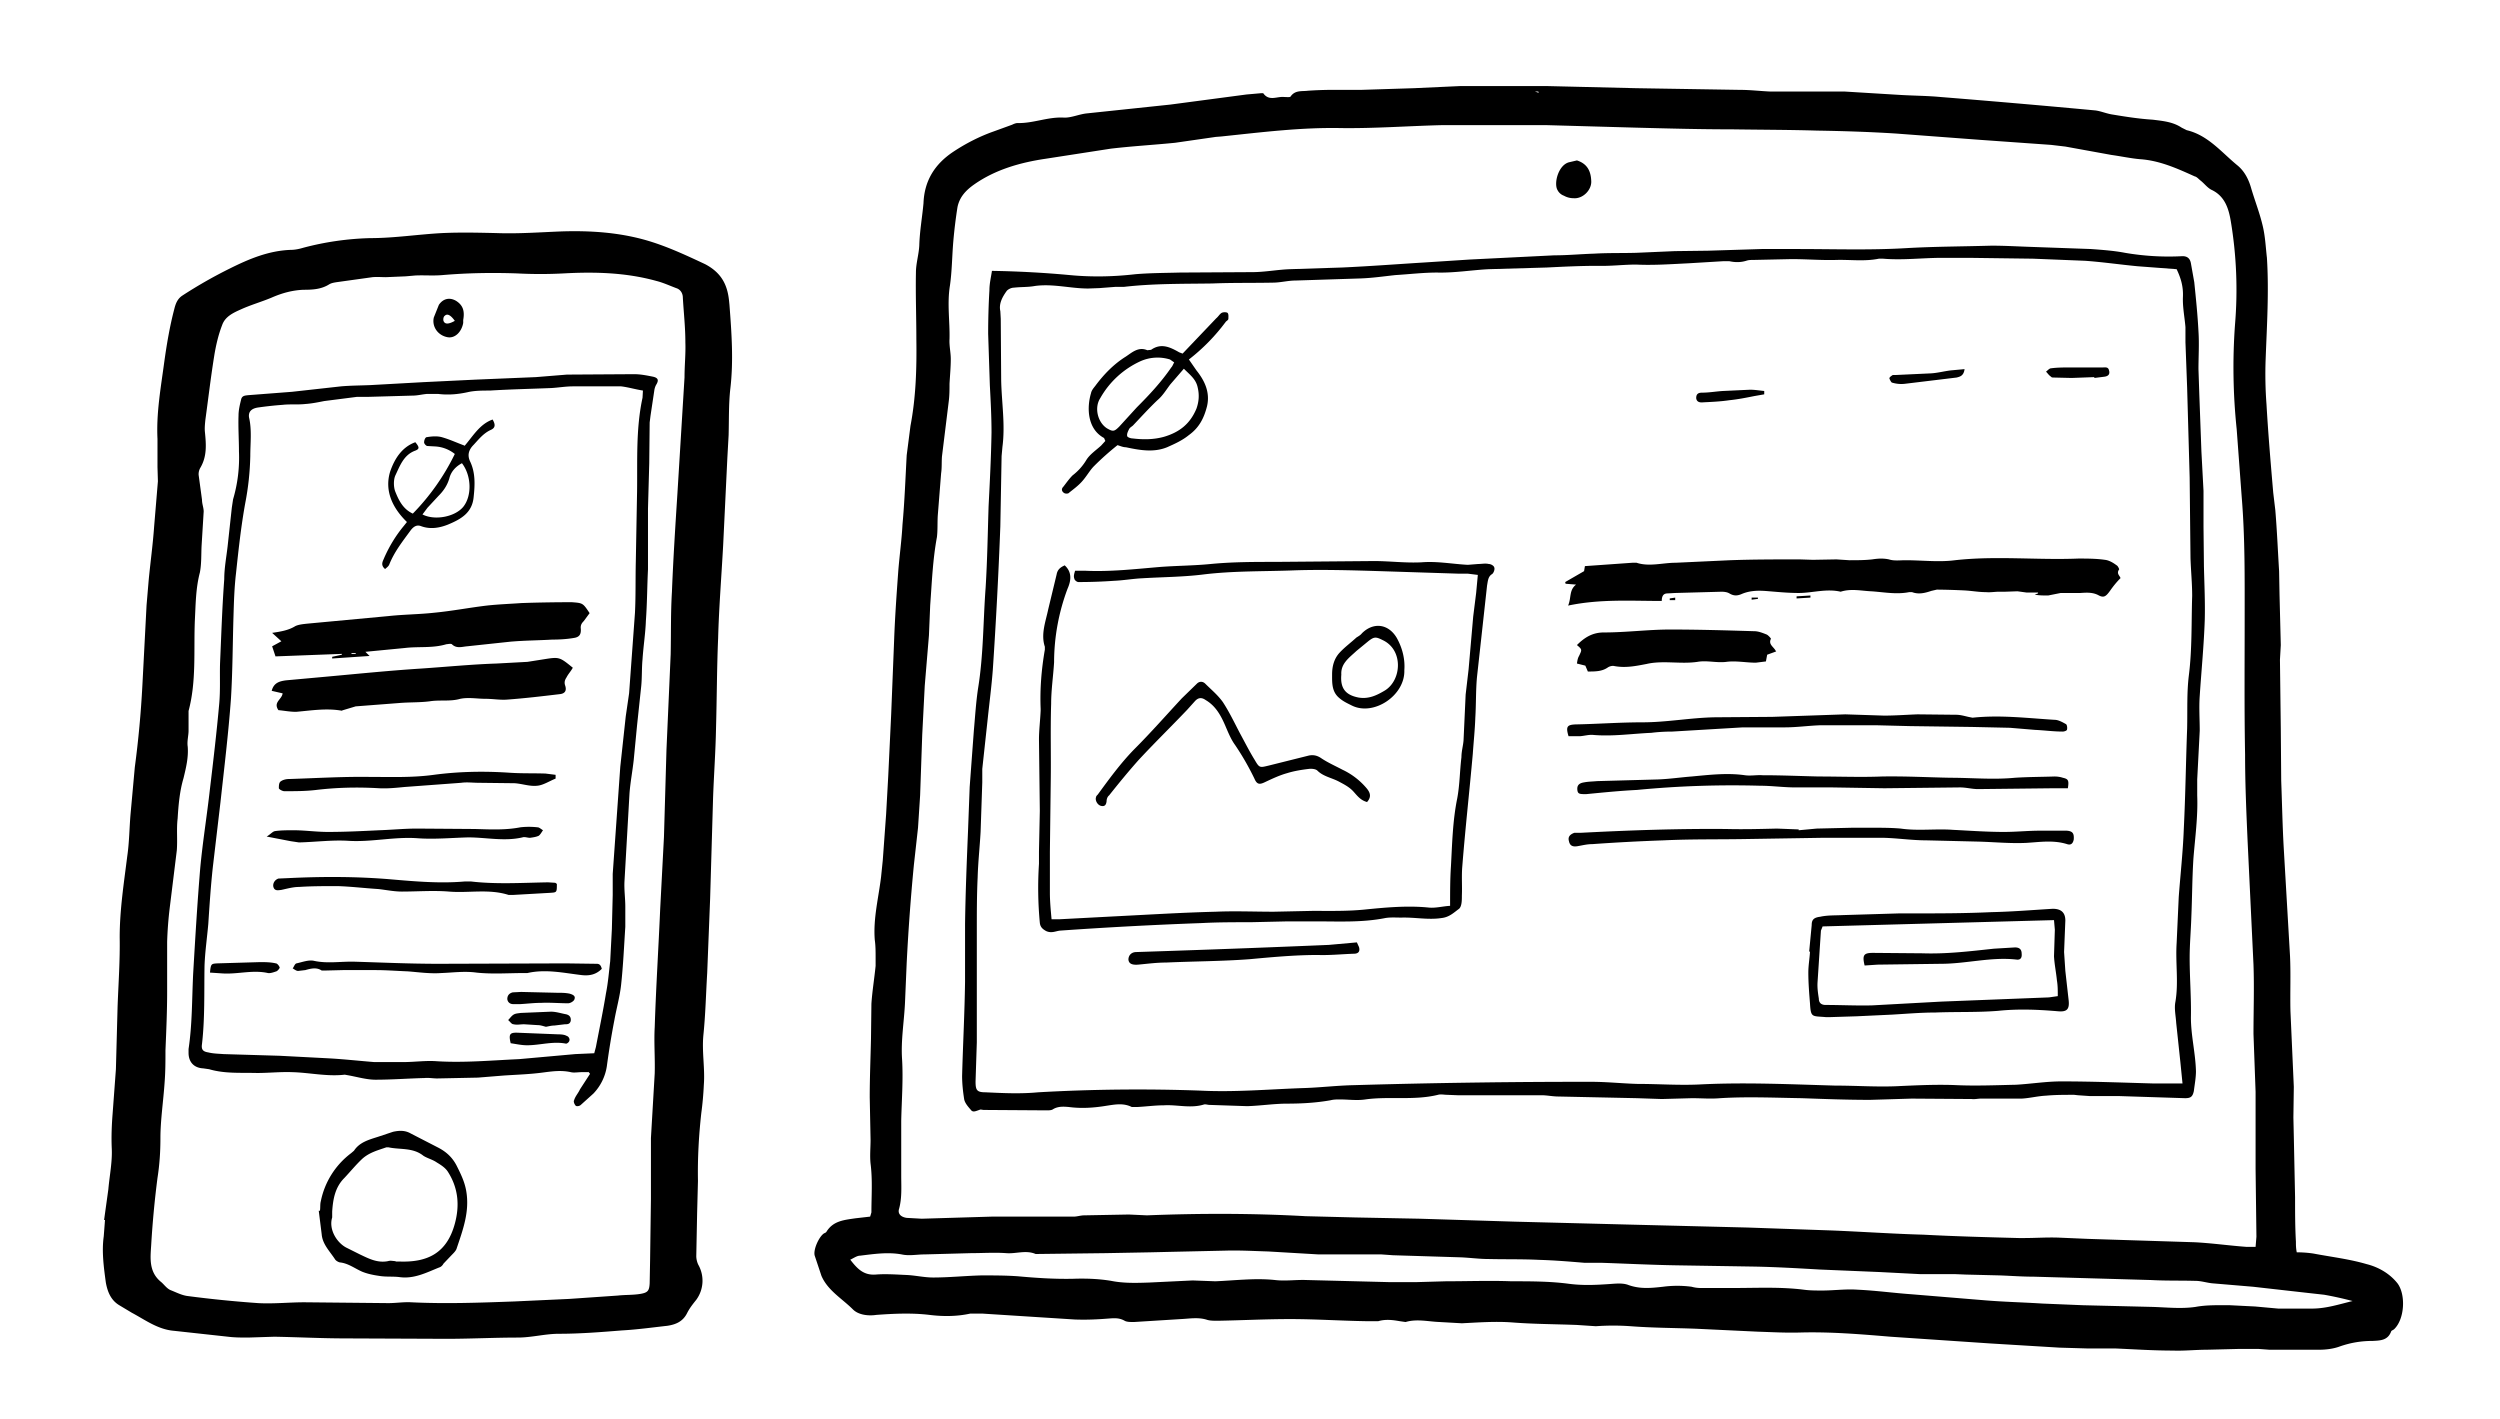
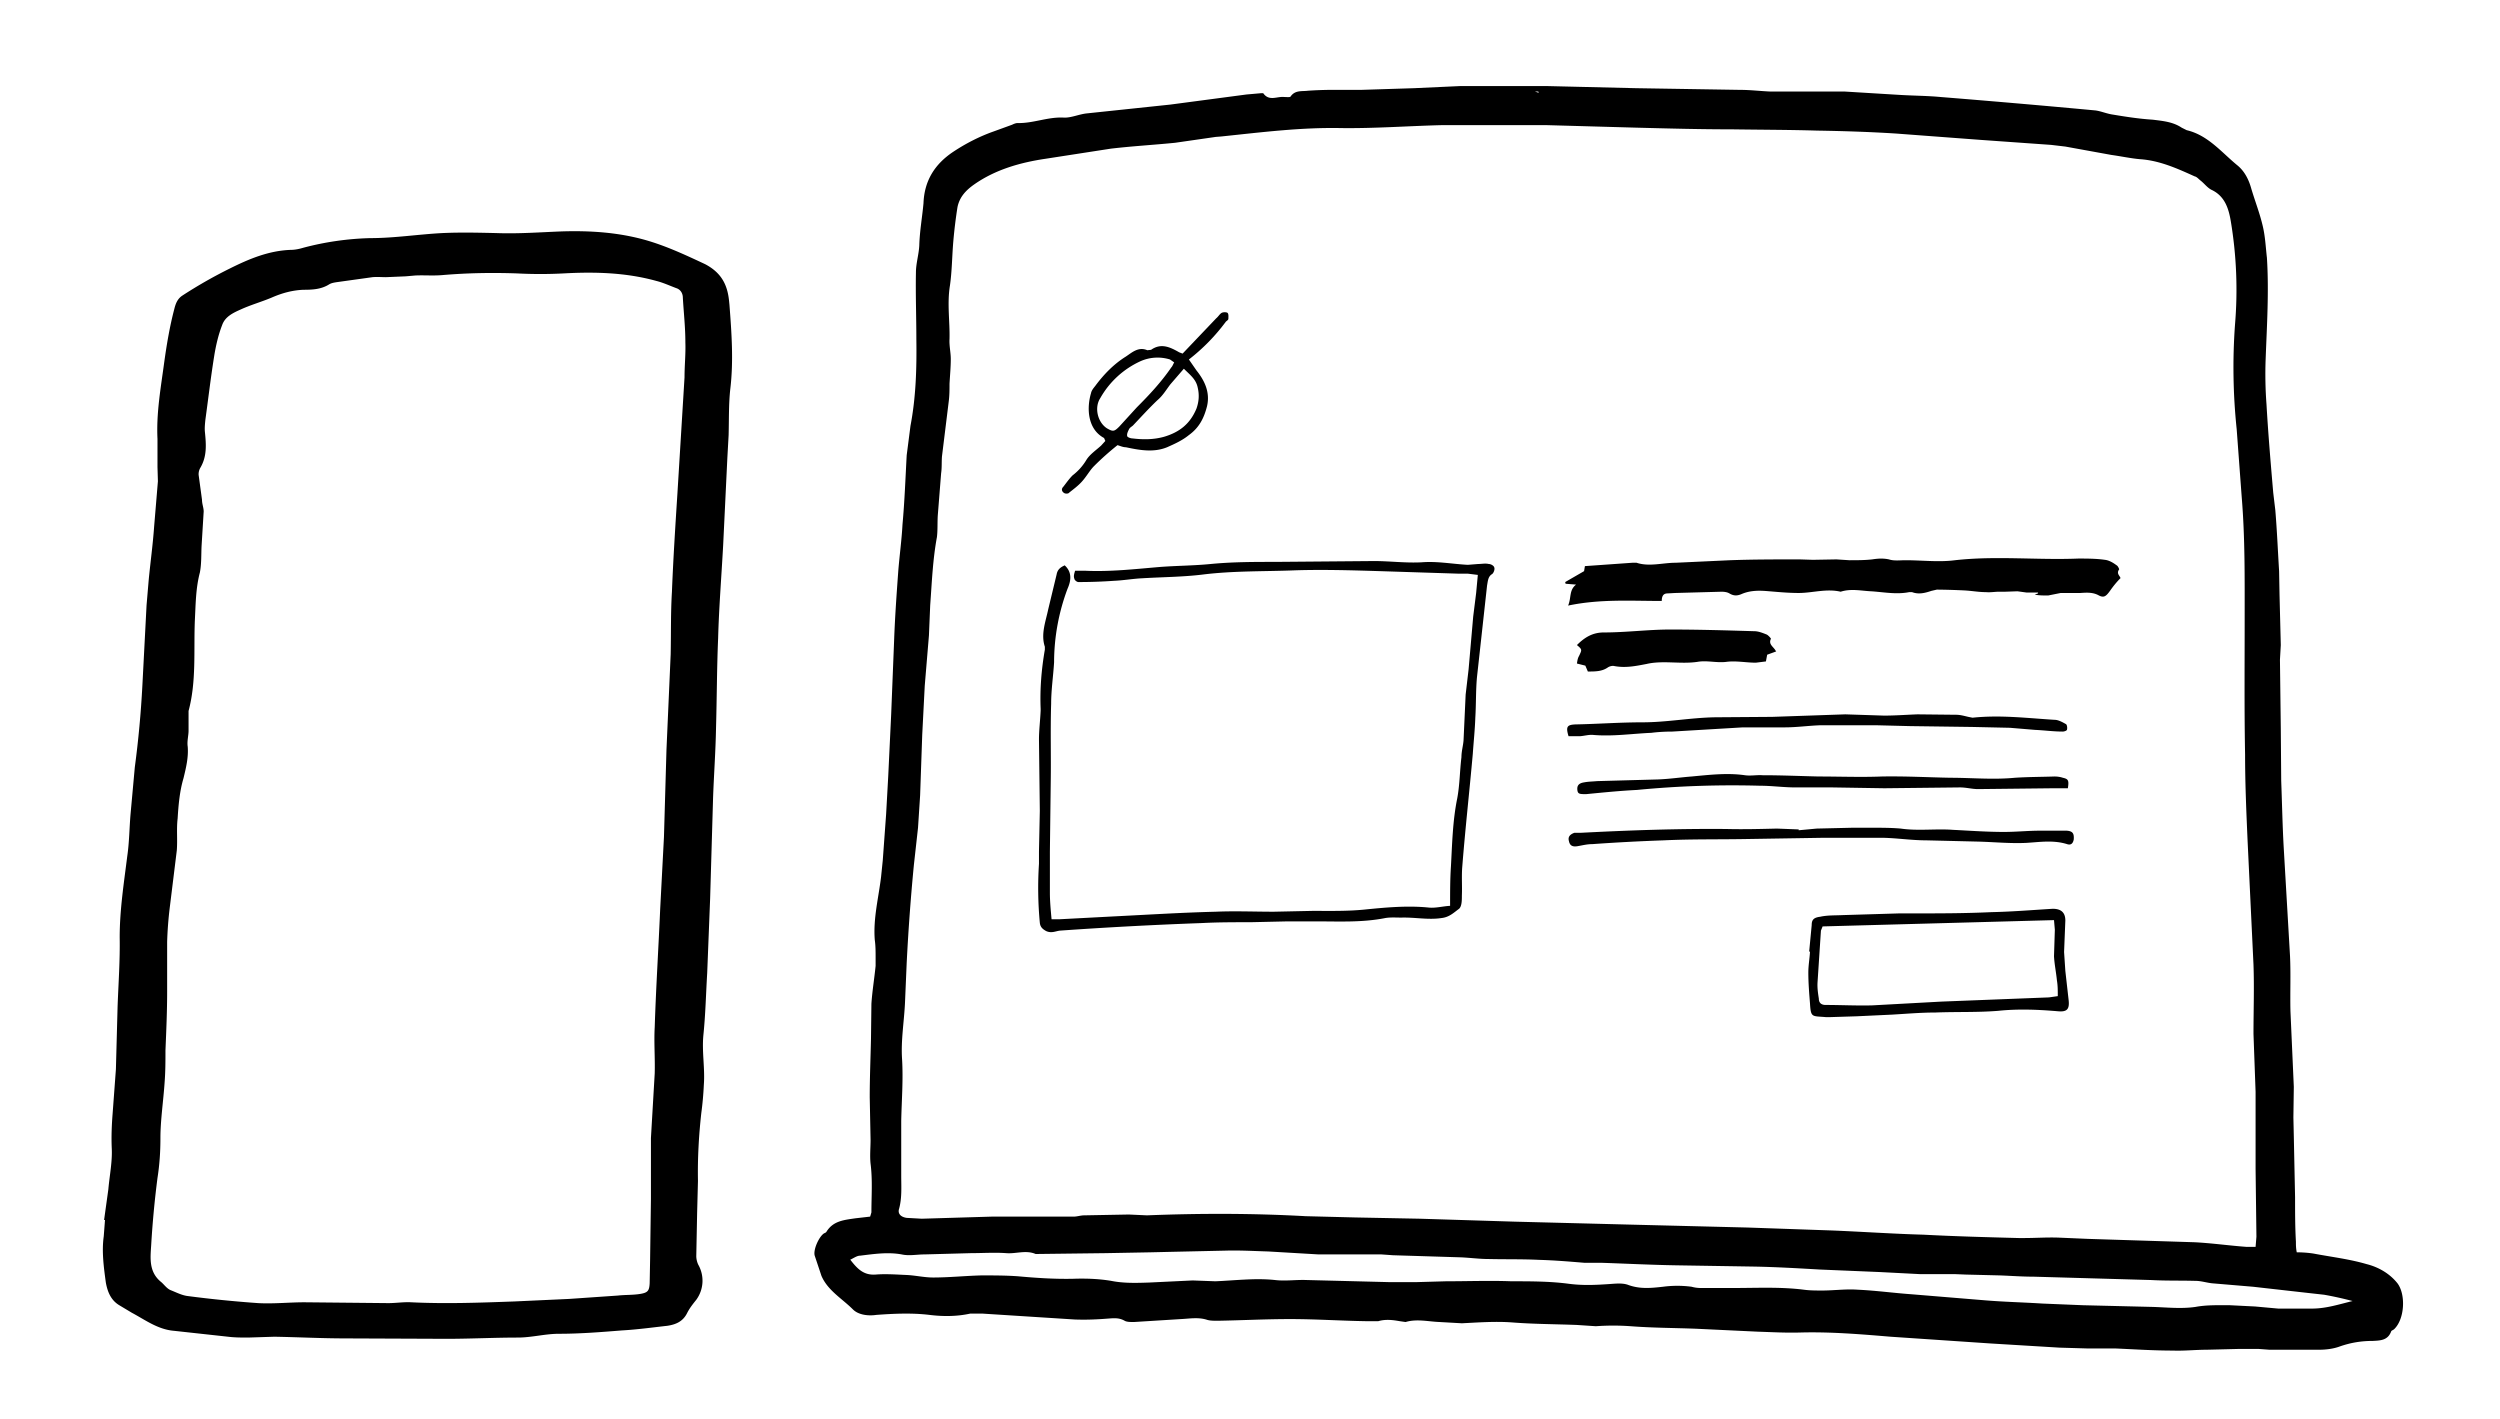
<svg xmlns="http://www.w3.org/2000/svg" viewBox="0 0 595.3 338">
  <title>Illustration of responsive interface</title>
  <path d="M546.8 298.2c1.4 0 2.8.1 4.1.3 4.2.8 8.5 1.3 12.6 2.5 2.8.7 5.5 2.2 7.4 4.6 2 2.7 1.7 8.5-.8 10.9-.2.2-.6.3-.7.5-.8 2.2-2.6 2.2-4.4 2.3-2.7 0-5.2.4-7.8 1.3-1.6.6-3.4.8-5 .8h-11.8l-2.7-.2h-4.3l-8 .2c-2.6 0-5.3.3-8 .2-4.6 0-9.1-.3-13.6-.5h-6.6l-6.8-.2-16.5-1-23.7-1.6c-7.2-.6-14.4-1.2-21.6-1-3.4.1-6.7-.1-10-.2l-14.7-.7c-5.2-.2-10.4-.2-15.6-.6-2.8-.2-5.5-.2-8.3 0l-4.5-.3c-5.1-.2-10.3-.2-15.4-.6-4-.3-8 0-12 .2l-5.3-.3c-2.7-.1-5.4-.8-8.1 0l-1.4-.2c-1.7-.3-3.4-.5-5.1 0h-3c-6-.1-12-.5-18-.5-5.8 0-11.5.3-17.2.4-.9 0-1.8 0-2.5-.2-2.1-.7-4.2-.3-6.3-.2l-11.2.7c-.8 0-1.7 0-2.2-.3-1.4-.8-2.7-.6-4.2-.5-2.5.2-5.1.3-7.7.2l-21.9-1.4H231c-3.2.7-6.5.7-9.7.3-4.2-.5-8.4-.3-12.6 0-2 .3-4.3 0-5.6-1.3-2.6-2.6-6-4.5-7.5-8L194 299c-.4-1.4 1-4.5 2.2-5.3.2-.1.5-.2.6-.4 1.6-2.6 4.2-2.8 6.9-3.2l3.5-.4.3-1c0-3.8.3-7.7-.2-11.6-.2-1.9 0-3.8 0-5.7l-.2-10.1c0-4.7.2-9.4.3-14l.1-8.3c.2-3 .7-6 1-9v-2c0-1.4 0-2.8-.2-4.2-.4-5.1.9-10 1.5-15l.4-3.9.8-11 .5-9 .7-14.7.7-17.6c.2-5.6.6-11.2 1-16.7.3-3.7.8-7.3 1-11 .5-5.5.7-11 1-16.5l.9-7c1.3-6.8 1.5-13.7 1.4-20.7 0-5.2-.2-10.5-.1-15.8 0-2.2.7-4.3.8-6.5.1-3.4.7-6.7 1-10 .2-5.4 2.7-9.3 7-12.2 3-2 6.3-3.7 9.7-4.9l4.4-1.6c.4-.2.9-.4 1.3-.4 3.7.1 7.2-1.5 11-1.3 1.7.1 3.6-.8 5.5-1l19.9-2.1 18.1-2.4 3.4-.3h.6c1.4 2 3.3.7 5 .9.5 0 1.4.1 1.5-.1 1.1-1.6 2.7-1.2 4.2-1.4a89 89 0 0 1 5.2-.2h7.4l12.6-.4 10.9-.5h21l21 .5 24.7.4c2.5 0 4.9.3 7.3.4h17.7l13.1.8c3.3.2 6.5.2 9.7.5a2861.2 2861.2 0 0 1 36.9 3.2c1.4.2 2.7.8 4.2 1 3 .5 6.2 1 9.4 1.2 2.4.3 4.8.5 6.9 1.9l1.2.6c5.1 1.2 8.3 5.3 12.1 8.4 1.7 1.4 2.7 3.4 3.3 5.6.9 3 2 5.8 2.7 8.8.6 2.5.7 5 1 7.6.5 8 0 16-.3 24a96 96 0 0 0 .2 10.9c.4 7 1 14 1.6 21l.5 4.2c.4 4.8.6 9.6.9 14.5l.1 5.6.3 12-.2 3.5.2 16.3.1 12.5c.2 5.3.3 10.7.6 16l1.5 25.8c.2 4.4 0 8.7.1 13.1l.8 18-.1 7.3.1 4.5.3 14.5c0 3.5 0 7 .2 10.6 0 .7 0 1.5.2 2.5zm-9.7-1.3l.2-2.4-.2-16.1V260l-.5-13.8c0-5.5.2-11 0-16.5l-1.4-29.4c-.3-6.9-.6-13.7-.6-20.6-.2-10.7-.1-21.4-.1-32.1 0-9.8.1-19.5-.7-29.2l-1.2-16.2a141 141 0 0 1-.4-24.9 99 99 0 0 0-1-24.6c-.5-3-1.4-6-4.6-7.5-1-.5-1.7-1.5-2.6-2.2-.5-.4-.9-.9-1.4-1-4.2-1.9-8.4-3.8-13.1-4.1-2.2-.2-4.5-.7-6.7-1l-11-2-3.4-.4-16.9-1.2-20-1.5c-6.3-.4-12.6-.6-18.8-.7-6.7-.2-13.5-.2-20.2-.3-7.6 0-15.2-.2-22.8-.4l-21.4-.6h-25c-8 .2-15.9.8-23.9.7-9.6-.2-19 1-28.6 2l-1.3.1-9.7 1.4c-5 .5-10.2.8-15.3 1.4L249 37.8c-6.1.9-12 2.6-17 6.1-2 1.4-3.5 3-4 5.4a117 117 0 0 0-1 8.2c-.3 3.5-.3 7-.8 10.5-.7 4.3 0 8.5-.1 12.7-.1 1.6.3 3.2.3 4.8 0 2-.2 4-.3 5.9 0 1.4 0 2.8-.2 4.3l-1.6 13c-.1 1.3 0 2.7-.2 4l-.8 10.1c-.1 1.7 0 3.5-.2 5.1-1 5.4-1.2 10.8-1.6 16.2l-.3 7.2-1 12-.6 11.7-.5 14.4-.5 7.7-1 9a506.4 506.4 0 0 0-1.7 23.2l-.4 9.4c-.2 4.5-1 9-.7 13.5.3 5-.1 9.8-.2 14.7v13c0 2.7.2 5.3-.5 7.9-.4 1.2.4 2 1.8 2.2l3.6.2 16.7-.5h19.5c.8 0 1.6-.3 2.5-.3l10.6-.2 4.3.2c12.6-.5 25.2-.5 37.8.2l11.8.3 15.4.3 22.6.7 27.4.7 28.1.7 20.1.7c7.3.3 14.5.8 21.7 1 7.6.4 15.1.6 22.7.8h1.3c2.7 0 5.4-.2 8.2-.1l7 .3 25.3.8c4.1.2 8.3.8 12.4 1.1h2.3zM202.5 300c1.7 2.2 3.2 3.7 6 3.5 2.4-.2 5 0 7.4.1 2.1.1 4.2.6 6.3.6 3.8 0 7.6-.4 11.5-.5 2.8 0 5.7 0 8.6.2 4.4.4 8.8.7 13.3.6 3-.1 6 0 9 .5 3 .6 6 .5 9 .4l10.4-.5 5.4.2c4.8-.2 9.5-.8 14.2-.3 2.5.3 5-.1 7.5 0l19.7.5h6.5l7-.2c5.2 0 10.4-.2 15.6 0 4.6 0 9.2 0 13.7.6 3.1.4 6 .3 9 .1 1.8-.1 3.7-.4 5.2.2 2.8 1 5.5.7 8.2.4 2.3-.3 4.5-.3 6.8 0 .7.2 1.5.3 2.2.3h7.7c5.6 0 11.2-.3 16.8.4 1.4.2 3 .2 4.4.2 2.8 0 5.6-.4 8.4-.2 4.4.2 8.7.8 13 1.1l17 1.4c4.6.4 9.3.5 14 .8l9.7.4 16.5.4c3.4.1 6.9.5 10.3 0 2.7-.5 5.5-.4 8.2-.4l6 .3 5.5.5h8c3.4 0 6.4-1 9.7-1.8-2.3-.6-4.5-1.1-6.8-1.5l-3.6-.4-13.3-1.5-9.5-.8c-1.4-.1-2.8-.6-4.2-.6-3.5-.1-7 0-10.6-.2l-28-.8c-2.7 0-5.3-.2-8-.3l-8.1-.2-2.5-.1h-8.3l-9.7-.5-14.3-.6c-5.2-.3-10.4-.6-15.5-.7l-18.6-.3c-6-.1-11.9-.4-17.8-.6h-4.1c-3.6-.3-7.2-.6-10.8-.7-4-.2-8-.1-12-.2-2.2 0-4.4-.3-6.6-.4l-16.2-.5-2.8-.2h-15L302 298c-3.4-.1-6.8-.3-10.2-.2l-13.5.3-4.3.1-10.7.2-16.4.2h-.3c-2.3-1-4.7 0-7-.2-2.8-.2-5.6 0-8.4 0l-11 .3c-1.9 0-3.7.4-5.5 0-3.3-.6-6.6-.1-9.9.3-.7 0-1.4.5-2.4 1zM334.6 22zm-13.8.7l-1.9-.2 1.9.2zm74.3-.1l-1-.1h1zm-7.2-.1h-.7.7zm-21.5-.4l-.1-.3h-.8l.9.3zM24.8 290.4l1-7.2c.3-3.4 1-6.7.8-10-.1-2.6 0-5.2.2-7.8l.8-10.8.4-14.9c.2-5.5.6-11 .5-16.5 0-6.5 1-12.9 1.8-19.3.5-3.4.5-6.8.8-10.2l1-11a243 243 0 0 0 1.8-19.4l1-19.2.5-5.9c.4-4.2 1-8.5 1.3-12.8l.9-10.8-.1-3.4v-6.7c-.3-6.2.8-12.2 1.6-18.2.6-4.3 1.3-8.5 2.4-12.7.3-1.2.7-2.4 1.9-3.2A110.3 110.3 0 0 1 54.6 64c4.6-2.3 9.3-4.3 14.6-4.5 1 0 2-.2 3-.5a68.8 68.8 0 0 1 16-2.3c5.7 0 11.4-.9 17.1-1.2 4.3-.2 8.6-.1 12.9 0 5.2.2 10.4-.2 15.6-.4 6.6-.2 13.2.2 19.7 2 5 1.4 9.7 3.6 14.4 5.8 3.8 2 5.3 4.8 5.7 8.7l.1 1c.5 6.6 1 13.3.2 20-.4 3.6-.3 7.3-.4 11l-.3 5.4-1 20.8c-.4 7.4-1 14.8-1.2 22.2-.3 7.1-.3 14.3-.5 21.4-.1 5.5-.5 11-.7 16.5l-.7 24-.7 17.8c-.3 5-.4 9.8-.9 14.7-.4 4 .4 8 .1 11.9-.1 2.2-.3 4.5-.6 6.7-.6 5.4-.9 10.8-.8 16.2l-.2 7.7-.2 10.2c0 .7.2 1.5.5 2.1a7.7 7.7 0 0 1-.5 8.3c-.8 1-1.6 2-2.2 3.2-1 2-2.7 2.7-4.7 3-3.6.4-7.2.9-10.8 1.1-5 .4-10 .8-15 .8-3.3 0-6.5.9-9.8.9-5.6 0-11.3.3-17 .3l-24-.1c-5.6 0-11.3-.3-17-.4l-6.2.2c-1.6 0-3.2 0-4.8-.2l-12.8-1.4c-3.9-.3-6.9-2.6-10.1-4.3l-3-1.8c-2-1.2-2.8-3.2-3.2-5.4-.5-3.7-1-7.4-.5-11l.3-3.9h-.2zM163 89.8c0-2.8.3-5.5.2-8.3 0-3.6-.4-7.1-.6-10.6 0-1.1-.6-2-1.6-2.3-1.6-.6-3.1-1.3-4.7-1.7-7.2-2-14.6-2.2-22-1.8-3.7.2-7.5.2-11.3 0-5.9-.2-11.7-.1-17.6.4-2.2.2-4.4 0-6.5.1l-2.3.2-4.7.2c-1 0-2.1-.1-3.2 0l-8.6 1.2c-.6.1-1.2.2-1.7.5-1.9 1.2-4 1.3-6.1 1.3-2.7.1-5.2.8-7.7 1.9-2.4 1-4.9 1.7-7.3 2.8-1.8.8-3.7 1.7-4.4 3.7-.9 2.3-1.5 4.9-1.9 7.4-.8 5-1.4 10.1-2.1 15.2-.1 1-.2 2-.1 2.9.3 3 .5 5.8-1.1 8.5a3 3 0 0 0-.4 1.7l.8 5.9c0 1 .4 1.9.4 2.8L48 130c-.1 2 0 4.2-.4 6.3-1 3.8-1 7.6-1.2 11.4-.3 7.2.4 14.5-1.5 21.6v4.7c0 1.2-.4 2.5-.2 3.8.2 2.6-.4 5-1 7.5-.9 3-1.2 6.3-1.4 9.6-.3 2.5 0 5-.2 7.6l-1.7 13.8a89 89 0 0 0-.6 8v11.8c0 4.6-.2 9.3-.4 14 0 2.5 0 5-.2 7.6-.3 4.5-1 9-1 13.3 0 3.2-.2 6.3-.7 9.5a231.6 231.6 0 0 0-1.5 16c-.2 3.1-.6 6.4 2.4 8.8.7.6 1.3 1.5 2.2 1.9 1.3.5 2.6 1.2 4 1.4a279 279 0 0 0 16.9 1.7c3.6.2 7.4-.2 11-.2l20 .2c1.8 0 3.6-.3 5.4-.2 8.2.4 16.4.1 24.6-.2l13-.6 11.6-.8c1.8-.2 3.6-.1 5.4-.4 1.8-.3 2.1-.8 2.2-2.5l.1-5.4.2-14.7V271l.9-15.4c.1-3.7-.2-7.4 0-11 .3-9.4.9-18.8 1.3-28.1l.9-17.2.6-20.8 1-22.7c.1-5 0-10 .3-14.9.3-7.7.8-15.5 1.3-23.3l1.7-27.8z" />
-   <path d="M236.2 64.5a241.4 241.4 0 0 1 18.5 1c5.2.5 10.4.4 15.6-.2 3.5-.3 7.1-.3 10.7-.4l17.2-.1c3 0 6-.6 9-.7l12.4-.4c6.6-.3 13.1-.8 19.6-1.2l10.8-.7 20.1-1c3.2 0 6.3-.3 9.5-.4 3.3-.2 6.6-.1 10-.2l9.2-.4 7.9-.1 12.8-.4h8.4c8.6 0 17.2.3 25.8-.2 6.8-.4 13.7-.4 20.5-.6 3.3 0 6.5.2 9.7.3l14 .5c2.7.2 5.5.4 8.1.9a61.3 61.3 0 0 0 13.7.8c1.2 0 1.8.6 2 1.7l.8 4.5c.4 3.9.8 7.8 1 11.7.2 3 0 6 0 9l.2 6 .5 13.6.5 9.4v8.6l.1 9.4c.1 4.2.3 8.4.2 12.6-.2 6.1-.8 12.1-1.2 18.2-.2 2.8 0 5.6 0 8.3l-.6 11.6v3.8c.2 5-.5 10-.9 15-.3 4.7-.3 9.4-.5 14-.1 3.2-.4 6.5-.4 9.7 0 4.7.4 9.5.3 14.2 0 4.3 1.1 8.5 1.2 12.8 0 1.5-.3 3.1-.5 4.7-.3 1.4-.8 1.7-2.1 1.7l-15.6-.5h-7l-2.9-.2-.9-.1c-2.2 0-4.5 0-6.7.2-2 .1-3.9.6-5.8.7h-9.7c-.7 0-1.5.2-2.2.1l-14.3-.1-9.9.3c-5.4 0-10.8-.2-16.3-.4-6.4-.1-12.9-.4-19.4 0-2.2.2-4.5 0-6.7 0l-7.2.2-5.9-.2-18.7-.4c-1.4 0-2.7-.3-4-.3h-20l-2.5-.1c-.7 0-1.5-.2-2.2 0-5.7 1.4-11.6.3-17.3 1.1-2 .3-4 0-6 0-.8 0-1.5 0-2.3.2-3.4.6-6.8.8-10.3.8-3.1 0-6.3.5-9.5.6l-9-.3c-.4 0-.9-.2-1.3-.1-3.2 1-6.4 0-9.6.2-2.1 0-4.2.3-6.3.4h-1.3c-2-1-4-.6-6-.3-3 .5-6 .7-9 .3-1.2-.1-2.5-.2-3.7.5-.4.3-1 .3-1.6.3l-14.9-.1c-.4 0-.8-.2-1.1 0-.7.2-1.5.7-2 0-.7-.8-1.4-1.6-1.6-2.5-.3-1.9-.5-3.8-.5-5.6.2-7.5.6-15 .7-22.4V220c.1-7.3.4-14.7.7-22l.4-10.6 1-13.5c.3-3.3.5-6.7 1-10 1.3-8 1.2-16 1.8-24 .4-6.5.5-12.9.7-19.3.3-5.9.6-11.7.7-17.6 0-3.8-.2-7.5-.4-11.3l-.4-12.2c0-3.5.1-7 .3-10.4 0-1.6.4-3.2.6-4.6zM519.7 258l-.5-5-1-9.4c-.1-1.7-.5-3.4-.2-5 .8-4.6 0-9.3.3-14l.5-11c.4-5.4 1-10.7 1.2-16.1.4-8 .5-16 .8-24 .1-4.2-.1-8.5.4-12.6.8-6.3.6-12.7.8-19 0-3-.3-6-.4-9l-.2-19.2-.6-21.4-.4-10.8v-3.6c-.2-2.4-.7-4.8-.6-7.2.1-2.3-.4-4.3-1.5-6.6l-9.3-.7c-4.2-.4-8.3-1-12.5-1.3l-12.4-.5-15.1-.2h-6.6c-4.6 0-9.3.6-14 .2h-1c-3.4.7-6.8.2-10.2.3-3.5.1-7-.2-10.6-.2l-9.2.2c-.5 0-1 0-1.6.2-1.3.4-2.6.4-4 .1h-1.5l-8.3.5c-4.1.2-8.3.5-12.4.3-3 0-6.1.4-9.2.3-4 0-8.1.2-12.1.4l-13.8.4c-4 .2-8.1.9-12.3.8-3.3 0-6.6.4-9.9.6-2.8.3-5.5.7-8.3.8l-15.5.5c-1.8 0-3.6.5-5.4.5-4.8.1-9.6 0-14.4.2-7 .1-14 0-21 .8h-2l-3.9.3-2.7.1c-4.2 0-8.4-1.2-12.7-.6-1.6.3-3.3.2-5 .4-.6 0-1.4.4-1.7.8-1 1.4-1.9 3-1.5 4.8l.1 1.8.1 14.6c.1 5.3 1 10.6.3 15.9l-.2 2.2-.3 16.7a1172.8 1172.8 0 0 1-1.8 34.3c-.3 3.9-.8 7.7-1.2 11.5l-1.3 12v3.2l-.4 11.8c-.2 3.6-.6 7.2-.7 10.8-.2 4.2-.2 8.5-.2 12.7v26.6l-.3 9.3c0 2.1.3 2.6 2.4 2.6 4.2.2 8.3.4 12.5 0a416.4 416.4 0 0 1 38.7-.4c8 .4 16-.3 24.2-.6 4-.1 8-.6 12.2-.7a1896.5 1896.5 0 0 1 56.6-.8c3.7 0 7.4.4 11 .5 5.2 0 10.3.4 15.4.1 10.6-.5 21.2 0 31.7.3 5.2 0 10.5.4 15.6.1 4.5-.2 9-.4 13.4-.2 4.6.2 9.3 0 14-.1 3.6-.2 7.2-.8 10.9-.8 7.3 0 14.7.3 22.1.5h6.7zM375.5 38.2c2.5.8 3.3 2.6 3.4 4.8.2 2.2-2 4.4-4.2 4.2-.8 0-1.6-.2-2.3-.6-.6-.2-1.2-.7-1.5-1.3-1-1.6.2-6.2 2.9-6.7l1.7-.4zM140.1 255.3h-1.5c-1 0-1.9.2-2.7 0-2.3-.5-4.4-.2-6.7.1-3 .4-6.1.5-9.2.7l-6.2.5-9.7.2c-1 0-2-.2-3-.1-3.9.1-7.8.4-11.7.4-2 0-4.1-.6-6.2-1l-1.1-.2c-4.2.5-8.4-.5-12.6-.6-2.7-.1-5.5.2-8.3.2-3.8-.1-7.7.2-11.4-.9l-1.4-.2c-2.2-.1-3.5-1.5-3.5-3.7v-.9c.9-6 .8-12 1.1-18 .5-8.5 1-17 1.7-25.3.6-6.3 1.6-12.4 2.3-18.7.8-6.7 1.6-13.5 2.2-20.2.3-3.3.1-6.5.2-9.7.3-6.7.5-13.3 1-20 0-2.6.5-5.2.8-7.8l1-9.2.3-2a35 35 0 0 0 1.4-11.4c0-2.8-.2-5.7-.1-8.6 0-1.2.3-2.5.6-3.7.2-1 .9-1 1.7-1.1l10.4-.8L81.2 92c2.3-.2 4.6-.2 7-.3l12.6-.7 12.4-.6 14.4-.6 7.4-.6 16-.1c1.5 0 3 .3 4.5.6 1.3.3 1.4.9.7 2a4 4 0 0 0-.4 1.3l-.9 6-.2 1.6-.1 9.7-.3 10.8v14.5c-.2 4-.2 8.1-.5 12.2-.1 3-.6 6.1-.8 9.2-.2 2-.1 4.2-.3 6.3l-1 9.4-.8 8.3c-.3 2.7-.8 5.3-1 7.9l-1.2 21c-.1 2 .2 4 .2 6v4.8c-.3 4.6-.5 9.2-1 13.8-.3 2.8-1.1 5.6-1.6 8.4-.7 3.6-1.3 7.3-1.8 11a12 12 0 0 1-3.2 6.5l-3 2.7c-.3.3-1 .4-1.2.2-.3-.3-.6-1-.4-1.3.3-1 1-1.7 1.4-2.6l2.4-3.7-.4-.5zm13-162.3c-1.9-.3-3.5-.8-5.2-1H136.5c-1.8 0-3.5.3-5.2.4-4.9.2-9.8.3-14.6.6-1.8 0-3.7 0-5.4.4-2.3.5-4.6.7-7 .4h-2.6c-1.2.1-2.3.4-3.4.4l-10.6.3H85l-7.8 1c-1.5.3-3 .6-4.5.7-1.8.2-3.6 0-5.4.2a82 82 0 0 0-5.6.6c-1.8.2-2.6 1-2.4 2.4.7 3 .3 6.1.3 9.2a66 66 0 0 1-1.2 11.2c-1 5.5-1.6 11.1-2.2 16.7-.4 3.4-.5 6.8-.6 10.2-.2 6.5-.2 13-.6 19.6-.6 8.3-1.6 16.5-2.5 24.7l-1.8 15.3c-.5 4.5-.8 9.1-1.1 13.7-.3 3.4-.8 6.8-.9 10.1-.1 6.2.1 12.4-.6 18.5-.2 1.3.2 1.8 1.5 2 1.2.3 2.4.3 3.6.4l13.4.4 11.5.6c3.7.2 7.3.6 11 .9h7c2.6 0 5.3-.4 7.9-.2 6.5.4 13-.2 19.6-.5L137 251l4.5-.2.4-1.5c.8-4.2 1.7-8.5 2.4-12.8.5-2.5.7-5.1 1-7.6l.4-7.7.2-8.1v-5l1.8-25.5 1.3-12 .8-5.5 1.4-19.2c.2-4 .1-8 .2-12.2l.3-16.7c.1-7.4-.3-14.9 1.3-22.3l.1-1.8zM76.2 288.2c.1-.7 0-1.5.2-2.2a19 19 0 0 1 7.2-11.4l.7-.6c1.3-2 3.5-2.6 5.7-3.3l3.6-1.2c1.4-.3 2.8-.4 4.2.4l6.6 3.4c1.9 1 3.3 2.3 4.3 4.2 1 2 1.9 3.8 2.3 6 .9 5-.8 9.4-2.3 13.9-.2.5-.7 1-1.1 1.4l-2 2.1c-.2.4-.6.8-1 .9-3 1.2-6 2.8-9.5 2.3-1.6-.2-3.2 0-4.9-.3-1.4-.2-2.8-.5-4-1-1.8-.8-3.3-2-5.3-2.2-.4-.1-.9-.4-1.1-.7-1.3-2-3-3.6-3.2-6l-.7-5.6h.3zm18 12v.2h1.1c6.5.2 11.1-2 13-9 1.2-4.4.8-8.5-1.6-12.3-.6-1-1.7-1.7-2.7-2.3-1-.7-2.3-1-3.2-1.6-2.5-2-5.6-1.4-8.3-2H92c-2 .7-4 1.2-5.7 2.7-1.5 1.4-2.8 3-4.3 4.6-2.2 2.2-2.7 5-2.9 8v1.4c-.9 2.9 1.2 6.2 3.6 7.3l3 1.5c2.1 1 4.2 2.1 6.7 1.6.6-.2 1.2 0 1.8 0zM110.3 76.2v.7c-.4 2.2-2 3.7-3.7 3.4-2.3-.4-3.8-2.5-3.3-4.7l1.2-3c1-1.5 2.6-1.9 4.2-.9 1.5 1 2 2.3 1.6 4.5zm-2 .2c-1-1.4-1.8-1.8-2.4-1.2-.3.2-.4.8-.3 1.2.3.8 1.1.9 2.7 0z" />
  <path d="M505 137.6c-1 1-1.8 2-2.5 3-1 1.4-1.5 1.8-2.7 1.2-1.4-.8-2.9-.7-4.4-.6h-4.7l-3 .6c-1.1 0-2.1 0-3.2-.2l.8-.3v-.2h-2.7l-2.2-.3-2.9.1H476c-1 0-2 .2-3.1.1-1.7 0-3.3-.3-5-.4a161 161 0 0 0-6.7-.2l-1.3.3c-1.5.5-3 .9-4.6.3h-.7c-3 .6-6 0-9-.2-2.4-.1-4.8-.7-7.3.1-3.4-.8-6.7.3-10 .3-2.8 0-5.5-.3-8.2-.5-1.9-.1-3.7 0-5.5.8-1 .4-1.8.4-2.8-.2-.5-.3-1.2-.4-1.9-.4l-11 .3-1.8.1c-1 0-1.4.6-1.4 1.8-7.3 0-14.7-.5-22.3 1.1.8-1.9.2-3.7 1.9-5l-2.5-.2-.1-.4 4.5-2.6.2-1.2 11.3-.8h1c3 1 6.2 0 9.3 0l12.9-.6c5.5-.2 11-.2 16.6-.2l3.2.1 5.6-.1 3.1.2c1.8 0 3.6 0 5.4-.2 1.3-.2 2.6-.3 4 0 1.2.4 2.6.2 4 .2 3.9 0 7.9.5 11.7 0 9.8-1.1 19.6 0 29.4-.4 2 0 4.2 0 6.3.3 1 .1 2 .7 2.8 1.3.3.1.7 1 .6 1-.7 1 .2 1.5.3 2zM253.5 134.6c2 1.8 1.4 4 .7 5.6a50.1 50.1 0 0 0-3.2 17.5c-.2 3.3-.7 6.6-.7 9.9-.2 6.2 0 12.5-.1 18.7l-.2 16.5v9.8c0 2 .2 4.1.4 6.3h1.8l13.3-.7c8-.4 16-.9 24-1.1 4.6-.2 9.2 0 13.8 0l9.3-.2c4 0 8.1.1 12.2-.3 5-.5 10.2-1 15.3-.5 1.7.2 3.4-.3 5.2-.4 0-3.3 0-6.4.2-9.4.3-5.4.4-10.8 1.5-16.2.6-3.2.6-6.5 1-9.8 0-1.4.4-2.7.5-4l.5-10.9.7-6 1.1-12.6.7-5.6.4-4.3-2.4-.3h-2.3l-18.7-.6c-6.6-.2-13.3-.4-19.9-.2-7.4.3-14.8.1-22.1 1-4.8.6-9.6.6-14.5.9-2.2.1-4.4.5-6.7.6-2.8.2-5.7.3-8.5.3-.4 0-1-.5-1-.9-.2-.5 0-1.1.2-1.8h2.3c6 .3 12-.4 18-.9 4-.3 8-.3 12-.7 5.2-.5 10.3-.5 15.4-.5l23.5-.2c3.7 0 7.5.5 11.3.3 3.7-.3 7.3.4 11 .6l2.5-.2c.8 0 1.7-.2 2.5 0 .5 0 1.2.4 1.3.8.2.4-.1 1.3-.5 1.6-1 .6-1 1.7-1.2 2.7l-2.4 21.8c-.3 3.2-.2 6.5-.4 9.7-.1 2.9-.4 5.7-.6 8.6-.8 9-1.8 17.9-2.5 26.8-.2 2.3 0 4.7-.1 7 0 1.1 0 2.7-.8 3.2-1.1.8-2.2 1.9-4 2.1-3.2.5-6.4-.2-9.6-.1-1.3 0-2.6-.1-3.8.1-5.5 1.1-11 .8-16.5.8h-6.8l-8.8.2c-3.9 0-7.7 0-11.6.2a986.4 986.4 0 0 0-33.8 1.8c-1 .1-2 .7-3.3.1-.9-.5-1.4-1-1.5-2a89 89 0 0 1-.2-14v-2.9l.2-9.7-.2-17c0-2.2.3-4.6.4-6.9v-.4c-.2-4.8.2-9.5 1-14.1v-.7c-1-3 .2-6 .8-8.9l2-8.3c.2-1.1.8-1.7 2-2.2zM430.8 226.6l.6-6.3c0-1.2.4-1.8 2-2 1.8-.4 3.6-.3 5.5-.4l13.3-.4h3c6.3 0 12.6 0 19-.3 4.8-.1 9.7-.5 14.6-.8 2 0 3 .9 3 2.8l-.3 7.5.3 4.5.8 7.1c.2 2.1-.5 2.7-2.6 2.5-4.7-.4-9.4-.6-14.2-.1-4.9.4-9.9.2-14.9.4-3.4 0-6.9.3-10.3.5l-8.5.4-6.4.2h-.9c-3.3-.3-3.6.2-3.8-3.2-.2-2.5-.4-5-.4-7.4 0-1.7.3-3.3.4-5h-.2zm3.2-6l-.4 1-.8 12.2c-.1 1.4.1 2.7.3 4 0 1 .6 1.5 1.6 1.5 3.7 0 7.4.2 11.1.1l16.5-.9 25.6-1 2.1-.3c0-1.4 0-2.5-.2-3.7-.2-2-.6-3.9-.7-5.8l.2-6.3-.2-2.3-55.1 1.5zM423 155.1l-2.2.8-.3 1.6-2.4.3c-2.3 0-4.7-.5-7-.2s-4.6-.4-6.9 0c-4 .6-8.2-.4-12.1.5-2.6.5-5 1-7.7.5-.4-.1-1 0-1.5.3-1.4 1-3 1-4.8 1l-.6-1.4-2-.5c.1-.7.2-1.3.5-1.8.7-1.5.8-1.5-.5-2.6 1.8-1.8 3.7-3 6.4-3 5.3 0 10.6-.7 15.8-.7 6.7 0 13.3.2 20 .4 1 0 2 .4 3 .8.4.2 1 .9 1 1-.7 1.4.7 1.9 1.2 3zM373.5 175.3c-.7-2.3-.3-2.7 1.6-2.8 5.3-.1 10.6-.5 16-.5 5.8 0 11.5-1.1 17.3-1.2l13.6-.1 17.4-.6 9.2.3c2.7 0 5.3-.2 8-.3l9.2.1c1 0 2 .3 2.9.5l1 .2c6.6-.7 13 .1 19.5.5.9 0 1.8.5 2.7 1 .3.1.4.9.3 1.3 0 .3-.7.5-1 .5-2.2 0-4.4-.3-6.6-.4l-6-.5-9-.2-14.8-.2-7.9-.2h-13.5c-2.8.1-5.6.5-8.4.5h-10l-16.8 1c-1.7 0-3.4.1-5 .3-4.6.2-9.2.9-13.8.5-1-.1-2 .2-3.1.3h-2.8zM281.6 84.2l8-8.4c.5-.4.8-1 1.3-1.3.4-.2 1.1-.2 1.4 0 .3.3.2 1 .2 1.4 0 .3-.4.5-.6.7a46 46 0 0 1-8.8 9l1.8 2.6c2 2.5 3.3 5.3 2.5 8.6-.7 2.7-1.8 5-4.3 6.8-1.6 1.3-3.4 2.1-5.2 2.9-3.2 1.3-6.5.7-9.8 0-.7 0-1.3-.3-2-.5-2 1.6-3.8 3.2-5.6 5-1 1-1.8 2.5-2.9 3.7-.9 1-2 1.8-3 2.6-.2.3-.9.3-1.2.1-.5-.3-.8-.9-.2-1.5.7-.9 1.4-1.9 2.2-2.7 1.3-1 2.4-2.2 3.3-3.7.8-1.3 2.3-2.3 3.5-3.4l1-1.1-.3-.7c-4.1-2.2-4.1-7.4-3.1-10.7.1-.6.6-1.2 1-1.7 2-2.7 4.4-5.2 7.3-7 1.5-1 3-2.4 5.1-1.5l.9-.1c2.4-1.7 4.6-.6 6.7.6l.8.3zm-2 2.1l-1-.7a10 10 0 0 0-7 .4 21 21 0 0 0-9.6 8.8c-1.5 2.3-.6 5.8 1.6 7.2 1.4.8 1.7.8 2.9-.4l4.2-4.6c3-3 5.8-6 8.2-9.5.3-.3.4-.7.7-1.2zm2.3 1.5l-3.2 3.7c-1 1.3-1.8 2.7-3.1 3.8-2 1.9-3.9 4-5.8 6-.3.3-.8.5-1 1-.2.4-.5 1-.4 1.5 0 .3.8.6 1.3.6 2.5.3 5 .3 7.5-.4 3.7-1.1 6.2-3.1 7.7-6.7.6-1.7.7-3.3.3-5-.4-2-1.8-3-3.3-4.5zM428.3 197.7l4.3-.4 8.5-.2h4.5c2.3 0 4.7 0 7 .2 4.1.6 8.3 0 12.4.3 4 .2 8.1.5 12.2.5 2.9 0 5.7-.3 8.6-.3h6.3c1.5.1 1.8.7 1.7 2.1-.2 1-.7 1.4-1.6 1.1-3.2-1-6.4-.5-9.6-.3-3.8.2-7.7-.2-11.6-.3l-12.4-.3c-3.3 0-6.6-.5-10-.6h-14.8l-18.6.3c-6.3.1-12.7 0-19 .3-5.7.2-11.4.5-17 .9-1.3 0-2.4.3-3.6.5-1.2.2-1.8-.2-2-1.2-.3-1 .2-1.6 1.3-2h1.6c11.6-.6 23-1 34.6-.9 4 .1 8 0 12-.1l5.2.2v.2zM492.4 187.7h-3.5l-17.9.2c-1.4 0-2.8-.4-4.3-.4l-18 .2-12.4-.2h-8.8c-2.8 0-5.6-.4-8.4-.4a236.3 236.3 0 0 0-29.3 1c-4 .2-8 .6-12.1 1-1.5 0-2 0-2.1-1-.1-1 .3-1.6 1.6-1.8 1-.2 2.1-.2 3.1-.3l14.5-.4c2.7-.1 5.4-.5 8-.7 4.3-.4 8.5-.9 12.7-.3 1.4.2 2.8-.1 4.2 0 4.5 0 9 .2 13.4.3 5 0 10 .2 15 0 5.5-.1 11 .2 16.3.3 5.1 0 10.2.5 15.4 0 3.1-.2 6.3-.2 9.4-.3.7 0 1.4.1 2 .3 1.3.3 1.5.6 1.2 2.5z" />
-   <path d="M325.6 191c-1.6-.4-2.4-1.5-3.3-2.5-1-1.1-2.2-1.7-3.5-2.4-1.7-.9-3.7-1.2-5.1-2.6-.4-.4-1.4-.5-2.1-.4-1.7.2-3.5.5-5.1 1-1.8.5-3.5 1.3-5.2 2.1-1.4.7-2 .6-2.6-.8a63.7 63.7 0 0 0-4.6-8c-1.1-1.5-1.8-3.4-2.6-5.2-1-2.2-2.2-4.2-4.4-5.5-1-.7-1.8-.6-2.6.3l-1.8 2c-3.8 4-7.8 7.9-11.6 12-2.4 2.7-4.7 5.5-7 8.4-.4.3-.6.9-.6 1.4-.1.8-.4 1.3-1.3 1.1-.9-.2-1.5-1.4-1.2-2.1 0-.2.2-.4.4-.6 2.7-3.7 5.4-7.4 8.6-10.7 4-4 7.6-8.1 11.4-12.2l3.6-3.5c.6-.6 1.4-.6 2 0 1.4 1.4 3 2.7 4.2 4.4 1.5 2.3 2.7 4.8 4 7.3 1.2 2.2 2.3 4.4 3.6 6.5 1.1 1.9 1.2 1.8 3.3 1.3l9.6-2.4c1.1-.2 2 0 3 .7 1.5 1 3.3 1.8 5 2.7a17 17 0 0 1 5.8 4.5c.8 1 1.1 2 0 3.2zM323.1 224.4l.5 1.1c.3 1-.1 1.6-1.2 1.6-2.9.1-5.8.4-8.6.3-5.4 0-10.8.5-16.2 1-6.6.5-13.3.5-19.9.8-2.3 0-4.5.3-6.7.5-1.4.1-2.2-.2-2.3-1.2 0-1 .7-1.8 1.9-1.8l9-.3a4210.5 4210.5 0 0 0 36.8-1.4l6.7-.6zM334.4 159.6c.2 6-7.3 11-12.5 8.4-1-.5-2.1-1-3-1.8-1.8-1.5-1.7-3.6-1.7-5.6 0-2 .5-3.8 1.8-5.2 1.2-1.3 2.7-2.4 4-3.6.5-.3 1-.6 1.3-1 2.7-2.7 6.3-2.3 8.3 1.1 1.4 2.5 2 5.2 1.8 7.7zm-15 1c-.3 3.3 1 4.9 4.1 5.5 2.4.4 4.3-.5 6.3-1.7 4-2.5 4.4-9.7-.6-12-1.6-.8-2-.8-3.4.3L323 155c-1.7 1.6-3.8 3-3.6 5.7zM498.7 89.8l-5.4.2-4.3-.1c-.2 0-.5 0-.6-.2-.5-.3-.8-.8-1.2-1.2.4-.3.8-.8 1.2-.8 1.5-.2 3-.2 4.5-.2h7.7c.7 0 1.4-.2 1.6.7.3 1-.3 1.4-1.1 1.5l-2.4.3v-.2zM467.8 87.9c-.2 1.6-1.1 1.8-1.9 2l-12.4 1.5c-1 .1-2 0-3-.3-.2-.1-.5-.7-.6-1 0-.3.5-.6.8-.8h.6l8.6-.4c1.5-.1 3-.5 4.6-.7l3.3-.3zM420.1 93.9l-2.3.4c-2 .4-4 .8-6 1-2 .3-4.1.4-6.2.5-.9.1-1.6-.1-1.7-1 0-1 .5-1.3 1.4-1.3 1.7 0 3.3-.3 5-.4l6.4-.3c1.2 0 2.3.2 3.4.3v.8zM427.8 142l3.3-.2v.5l-3.3.2v-.5zM417.2 142.3h1.4v.3l-1.5.2v-.5zM399 142.9h-1.4v-.4l1.3-.2v.6zM87 155.2l1 1-8.9.6v-.4l2.3-.5v-.2l-15.8.6-.8-2.4 2.2-1.2-2.2-2c2-.3 3.9-.6 5.5-1.6.8-.4 2-.5 2.9-.6l19.3-1.8c3.7-.4 7.3-.4 10.9-.8 4.2-.4 8.3-1.2 12.5-1.7 2.7-.3 5.5-.4 8.3-.6a335.7 335.7 0 0 1 12-.2c2.6.2 2.6.2 4.2 2.6l-1.4 1.9c-.5.5-.8 1-.7 1.8.1 1.3-.3 2-1.6 2.2-1.7.3-3.5.4-5.2.4-3.3.2-6.6.2-10 .5l-10.3 1.1c-1.2.1-2.5.6-3.6-.5-.3-.2-1 0-1.3 0-3.3 1-6.6.5-9.9.9l-9.3.9zm-2.3.6v-.3h-1v.2h1zM136.4 159c-.5.9-1.1 1.5-1.5 2.3-.4.6-.6 1.2-.3 2 .4 1.3-.2 1.9-1.4 2-4.2.5-8.4 1-12.6 1.3-1.6.1-3.3-.2-5-.2-2 0-4-.4-6 0-2.4.7-4.9.2-7.3.6-2.4.3-4.8.2-7.2.4l-10.4.8-3 .9c-.1 0-.3.2-.5.1-3.6-.6-7.2 0-10.7.3-1.5 0-3-.3-4.2-.4-1.3-1.9.8-2.5 1-4l-2.6-.6c.5-2 2-2.3 3.4-2.5l8.8-.8c7.8-.7 15.5-1.5 23.3-2 6-.4 12-1 18-1.2l7.4-.4 3.8-.6c3.8-.6 3.8-.6 7 2zM110.6 106.2c2-2.3 3.6-5.2 6.7-6.3.7 1.2.7 2-.5 2.5-1.7.8-2.8 2.2-4 3.5-1.2 1.2-1.6 2.5-.8 4.1 1.2 2.6 1.1 5.4.8 8.2-.3 3.9-3 5.4-6.1 6.7-2 .8-4.2 1.2-6.4.4-1-.4-1.8 0-2.6 1.1-1.9 2.6-3.8 5-5 8-.2.5-.7.8-1 1.1-1.2-1-.5-1.9-.2-2.7 1.2-2.7 2.7-5.2 4.6-7.5l.8-1c-3.4-3.3-5.4-7.4-4-12 1-2.9 2.7-5.8 6-7 1 1.2 1 1.6 0 2-2.8 1-3.7 3.7-4.8 6-.4 1-.4 2.6 0 3.7.8 2 1.8 4.2 4.2 5.3a54 54 0 0 0 10-14.2 8.2 8.2 0 0 0-4.8-1.8l-1.8-.1c-.3-.1-.8-.6-.7-1 0-.4.3-1.1.6-1.1 1.2-.2 2.5-.3 3.6 0 1.8.5 3.5 1.3 5.4 2zm-10 16.3c2.9 1.5 7.7.6 9.7-1.8 2.1-2.6 2-7.4-.3-10.4-1.5.8-2.6 2-3 3.6-.5 1.7-1.4 3-2.6 4.2l-2.6 2.8-1.2 1.6zM132.3 184.5v.9c-1.5.6-3 1.6-4.4 1.7-1.8.2-3.6-.5-5.4-.6l-8.5-.1c-1.4 0-2.8-.2-4.2 0l-13.5 1c-2 .2-4 .4-6 .3-5-.3-10-.2-15 .4-2.5.3-5 .3-7.6.3-.4 0-1.2-.4-1.3-.7 0-.5 0-1.3.4-1.6.5-.4 1.3-.6 2-.6 6.4-.2 12.9-.6 19.3-.5 5.1 0 10.1.2 15.2-.5 6-.8 12-.9 18-.5 2.9.2 5.7.1 8.6.2l2.4.3zM132.6 210.5c0 2 0 2-1.6 2.1l-8.8.5h-1.1c-4.7-1.5-9.5-.4-14.2-.8-3.7-.3-7.5 0-11.2 0-1.9 0-3.8-.4-5.6-.6-3.2-.2-6.5-.6-9.7-.7-3 0-6.2 0-9.2.2-1.4 0-2.8.4-4.2.7-.8.1-1.6.3-1.9-.7-.2-.8.3-1.7 1.2-2l2.3-.1c8.2-.4 16.4-.4 24.6.3 5.8.5 11.6 1 17.4.5h1.6c6 .7 12.2.3 18.3.2l1.6.1c.2 0 .4.2.5.3zM63.5 199.2c1-.6 1.4-1.2 2-1.3 1.4-.2 3-.2 4.4-.2 2.7 0 5.4.4 8.2.4 4 0 8.1-.2 12.2-.4 3-.1 6-.4 9-.4l13.8.1c3.6.1 7.2.3 10.8-.4a18 18 0 0 1 4.1 0c.4 0 .8.4 1.3.7-.3.4-.6 1-1 1.3-.6.3-1.4.4-2.1.5-.6 0-1.3-.3-1.8-.1-4.3 1-8.6 0-12.9 0-4 .1-8.1.5-12.1.2-5.6-.4-11.1 1-16.7.6-3.8-.2-7.6.3-11.5.4l-2-.3-5.7-1.1zM143.3 230.7c-1.3 1.3-2.8 1.7-4.7 1.5-4.3-.5-8.6-1.5-13-.5a3 3 0 0 1-.6 0c-3.9 0-7.7.3-11.5-.1-2.9-.4-5.6 0-8.4.1-2.7.2-5.4-.2-8-.4-2.6-.1-5.1-.3-7.7-.3h-7.8l-4 .1h-1c-1.2-.8-2.5-.5-3.9-.1l-1.7.2c-.5 0-.9-.4-1.3-.6.3-.4.5-1.1.9-1.2 1.4-.3 2.9-.9 4.2-.6 3.2.7 6.4.1 9.7.2 6.6.2 13.2.5 19.9.5l30.3-.1 7.4.1c.7 0 1 .4 1.2 1.2zM130 244.5c-.8-.2-1.3-.4-2-.4l-3.2-.2c-.9 0-1.7.2-2.5 0-.5 0-.8-.6-1.3-1 .4-.4.8-1 1.3-1.3.5-.3 1.1-.3 1.7-.4l7.2-.3c1.2 0 2.4.4 3.5.6 1 .2 1.3.8 1.2 1.6-.2.8-.8.8-1.4.8l-2.5.3c-.7 0-1.4.2-2 .3zM132.6 236.4c1 0 2 0 3 .2.7.2 1.5.5 1.2 1.3-.1.5-1 1-1.5 1-2.1 0-4.3-.2-6.4-.1-1.7 0-3.3.2-5 .3h-1.7c-.7 0-1.3-.4-1.4-1.2 0-.9.5-1.4 1.3-1.6l2-.1 8.5.2zM50 231.6c.2-2.1.3-2.1 1.7-2.2l10.2-.3c1.2 0 2.5 0 3.8.3.3 0 .8.6.9 1 0 .2-.5.8-.8.9-.6.2-1.4.5-2 .4-3.6-.8-7.1.3-10.7.1l-3-.2zM121.6 248.4c-.5-2.1-.2-2.5 1.4-2.5l10 .4c.8 0 1.5.1 2 .4.4.1.7.7.6 1 0 .4-.6.9-.9.8-3.1-.6-6.1.4-9.2.4-1.3 0-2.6-.3-4-.5zM444 229.9c-.6-2.5-.2-3 2-3l11.8.1c5.7.2 11.4-.5 17-1.1l5-.3c1 0 1.6.4 1.6 1.5.1 1-.3 1.5-1.2 1.4-6-.7-12 1-18 1l-15.1.2-3 .2z" />
</svg>